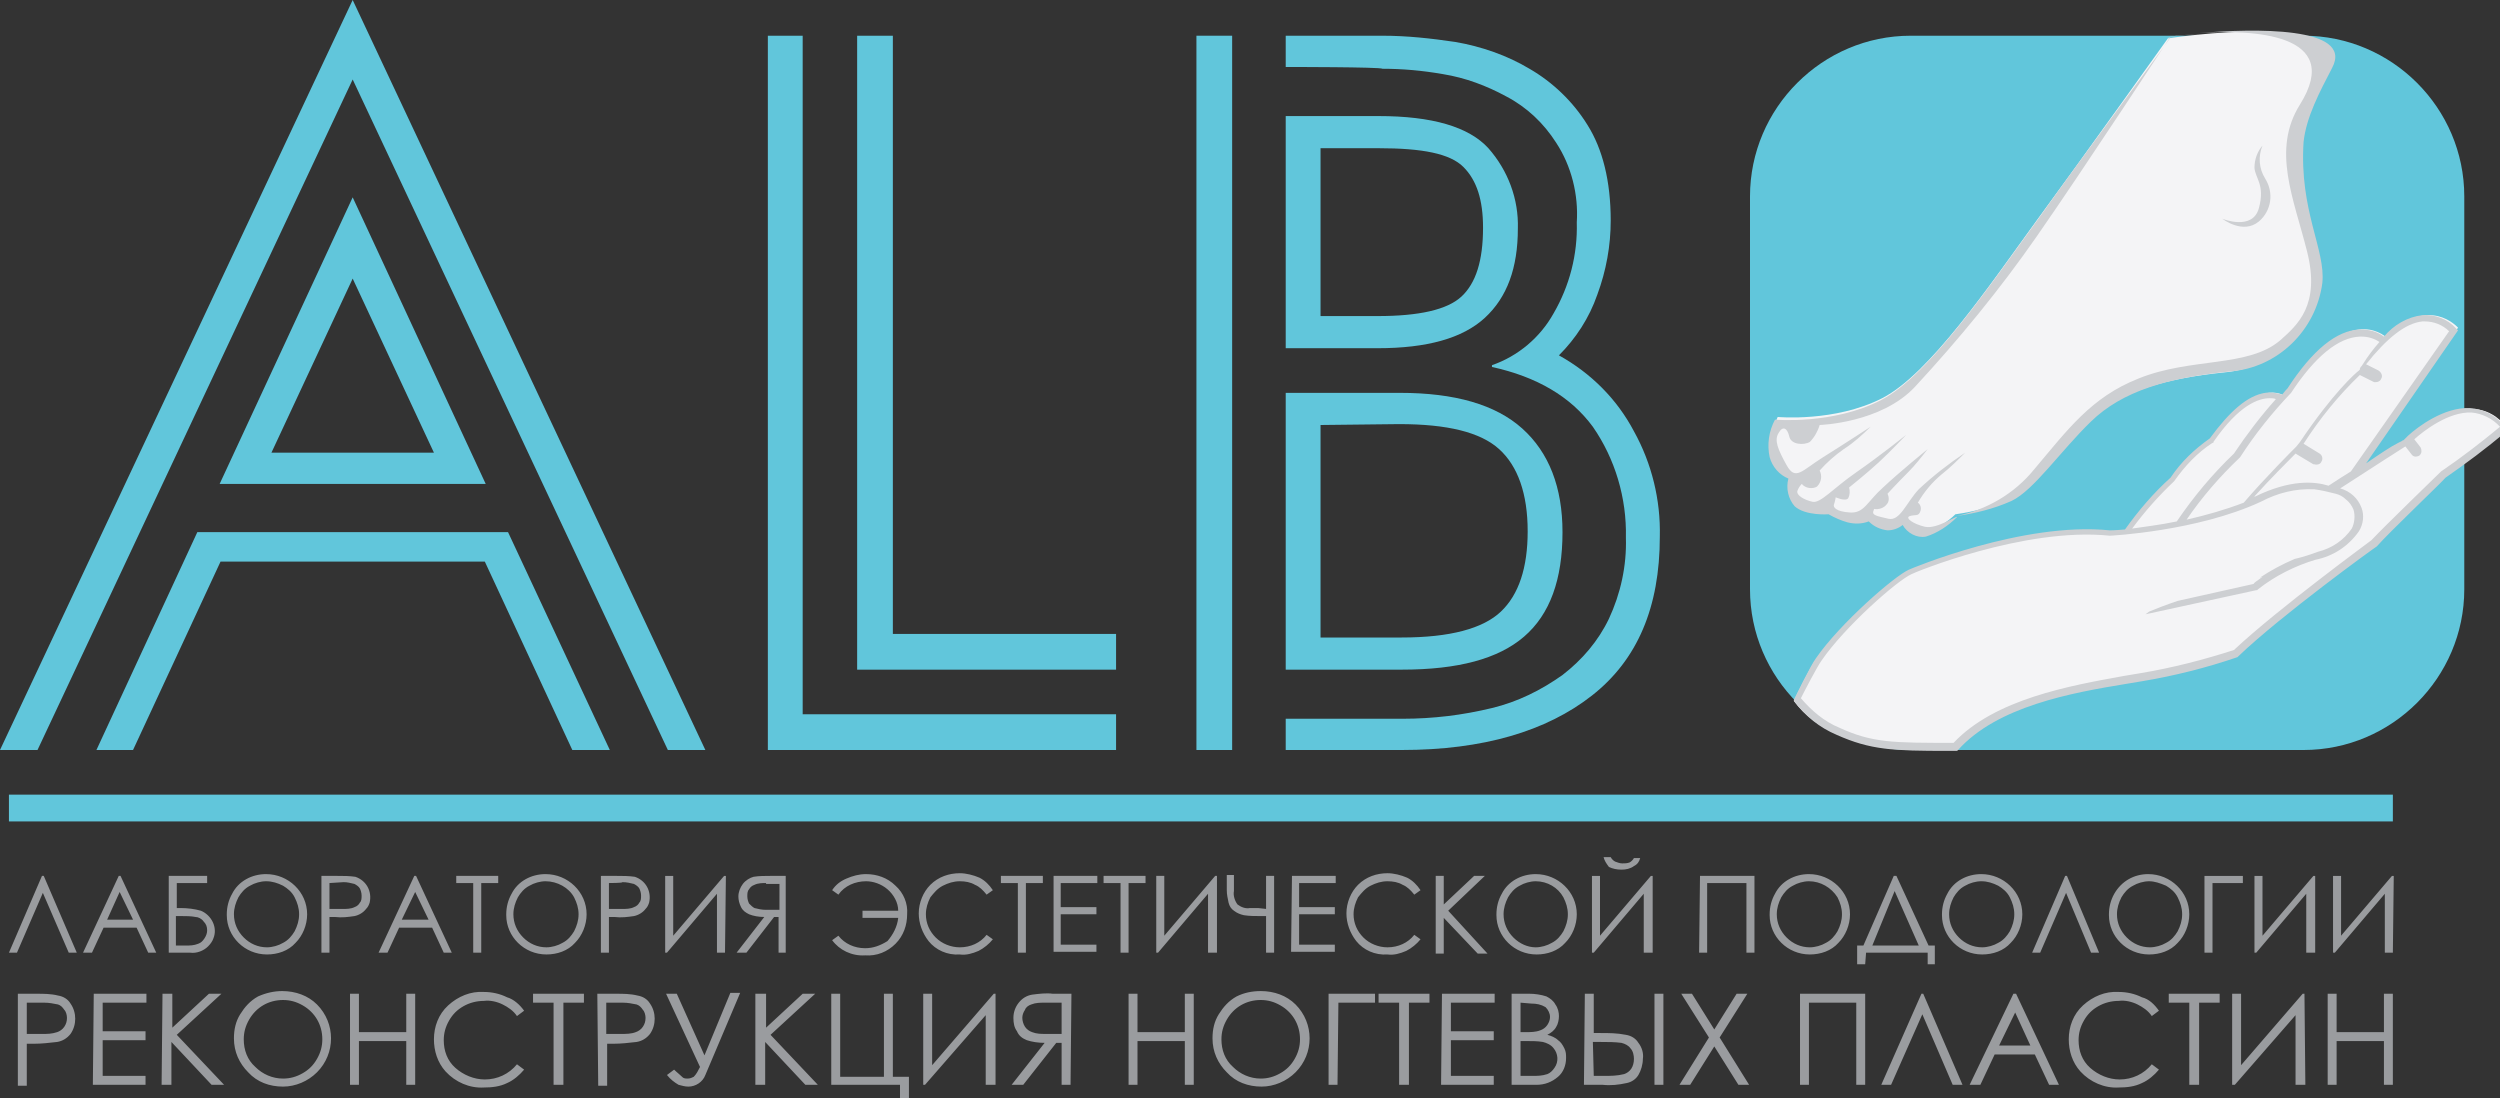
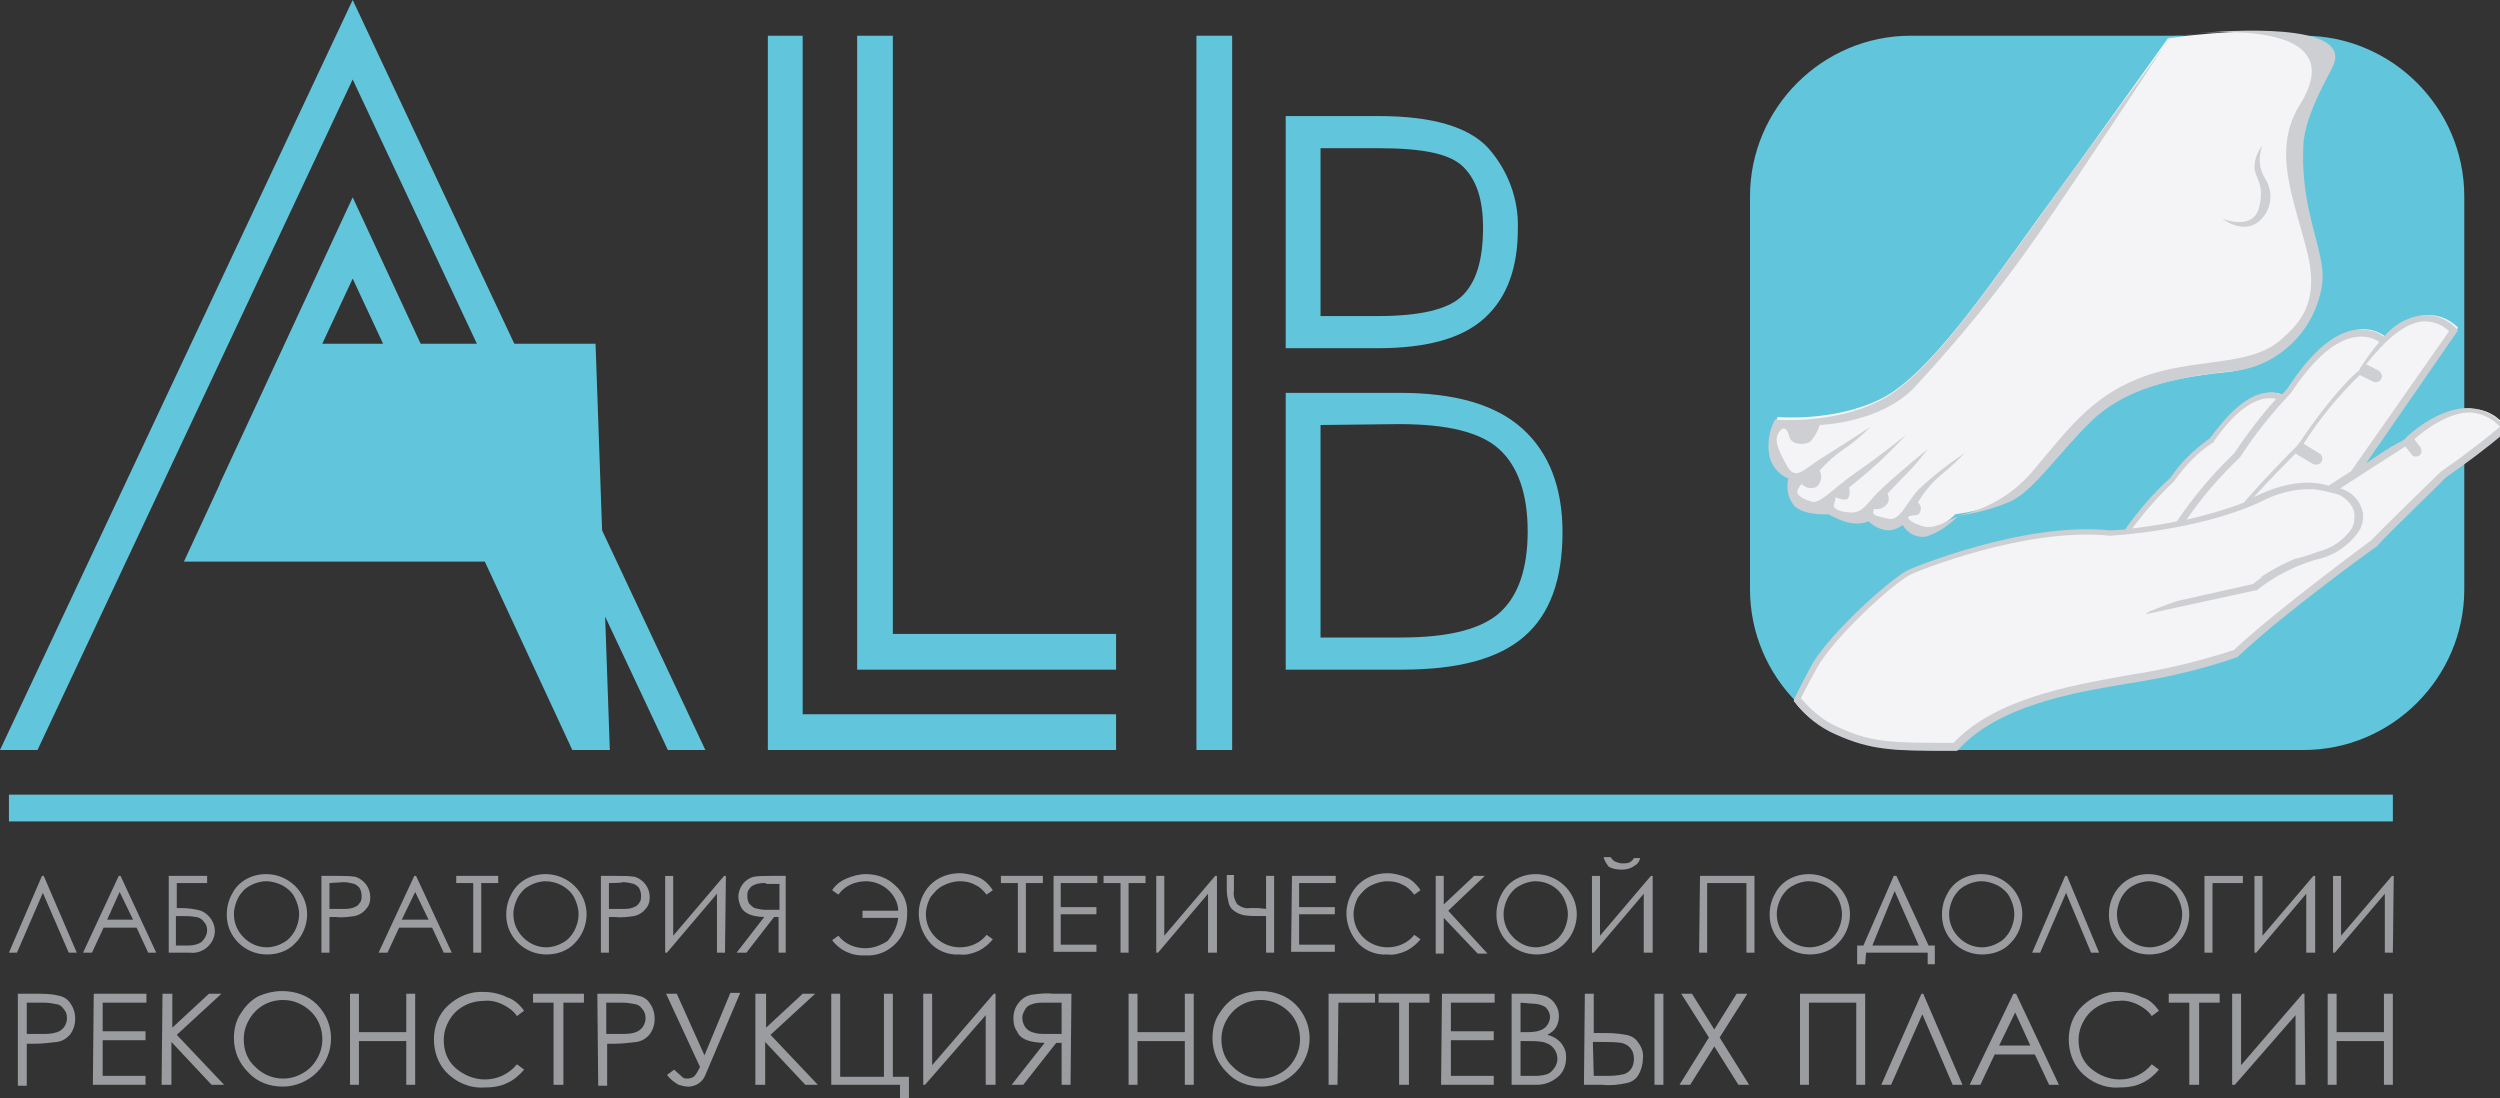
<svg xmlns="http://www.w3.org/2000/svg" id="Layer_1" width="280" height="123" viewBox="0 0 280 123">
  <rect x="0" y="0" width="280" height="123" fill="#333333" stroke="none" />
  <style>.st0{fill:#61c6db}.st1{fill:#f4f4f6}.st2{fill:#cdcfd2}.st3{fill:#9a9c9f}</style>
  <path class="st0" d="M214 84c-9.9 0-18-8.1-18-18V22c0-9.9 8.1-18 18-18h44c9.9 0 18 8.1 18 18v44c0 9.9-8.1 18-18 18h-44z" />
  <path class="st1" d="M259.4 32c.4-3.6-2.6-7.9-2.1-15.5.2-2.8 1.6-5.6 3.1-8.1 4.2-7.5-17.6-4.1-17.6-4.1s-9.2 12.9-14.7 20.4c-5.3 7.3-12 17.2-17.3 19.9-5.3 2.7-11.7 2.1-11.7 2.1-.6 1.3-.8 2.8-.6 4.2.3 1.1 1.1 1.9 2.1 2.4-.3 1.1 0 2.2.7 3.1 1.2 1.1 3.7.9 3.7.9.6.4 1.3.7 2.1.9.8.2 1.6.2 2.3-.1.5.5 1.3.9 2 .9.6 0 1.2-.2 1.7-.6.5.9 1.5 1.4 2.6 1.2 1.2-.4 2.4-1.1 3.3-2 2.1-.3 4.1-.8 6-1.7 2.5-1.2 5.3-5.4 8.8-8.7 3.5-3.3 8.5-4.8 15.4-5.5 5.4-.5 9.6-4.6 10.2-9.7z" />
  <path id="Shape_5_copy" class="st1" d="M270 49.1l-.2.2c-.1 0-.2.1-.3.1-.9.5-3 1.8-5.5 3.5l11.3-16.2s-3.3-3.8-8 1.1c-1.3-1.1-5.2-2.8-10.7 5.6 0 0-.3.3-.8.9 0 0-3.1-2.2-8 4.8-1.8 1.1-3.3 2.6-4.4 4.4-2 1.8-3.7 3.8-5.2 6-1.2.1-2 .2-2 .2-9.8-1-22.5 4.4-22.5 4.4-1.7.8-7.7 6.1-10.4 9.9-.6.8-2.4 4.5-2.4 4.5 1.2 1.6 2.8 2.8 4.6 3.6 3.9 1.8 6.3 1.8 13.3 1.8 4.9-5.5 14.5-6.8 21-8 3.6-.6 7.2-1.5 10.7-2.7 5-4.7 15.6-12.4 15.6-12.4 1.5-1.7 7.8-7.8 7.8-7.8 2.3-1.6 4.6-3.3 6.8-5.2-3.8-4.7-9.5.2-10.7 1.3z" />
  <path class="st2" d="M280.5 47.8c-.9-1.3-2.4-2-3.9-2.1-2.9-.1-5.8 2.1-6.9 3.1l-.2.2-.1.1-.2.2c-.1 0-.2.1-.2.1l-.4.2c-.8.4-2 1.2-3.6 2.3L275.3 37l-.2-.2c-1-1.1-2.4-1.6-3.8-1.5-1.7.2-3.2 1.1-4.3 2.4-.8-.6-1.7-.8-2.7-.8-2.6.1-5.3 2.3-8.1 6.6-.1.1-.3.3-.6.7-.6-.2-1.3-.3-1.9-.2-2 .3-4 2.1-6.2 5.1-1.7 1.2-3.2 2.6-4.4 4.4-1.9 1.7-3.6 3.7-5.1 5.8-1.1.1-1.7.1-1.7.1-9.7-1-22.3 4.3-22.5 4.4-1.6.7-7.7 6-10.4 9.9-.6.8-2.3 4.3-2.4 4.5l-.1.2.1.2c1.2 1.6 2.8 2.9 4.7 3.7 3.8 1.7 6.3 1.8 12.5 1.8h1l.1-.1c4.4-4.9 12.7-6.4 18.8-7.4l1.8-.3c3.6-.6 7.2-1.5 10.7-2.7l.1-.1c4.8-4.6 15.3-12.2 15.5-12.3 1.4-1.6 7.3-7.2 7.7-7.7 2.3-1.6 4.6-3.3 6.7-5.1l.3-.2-.4-.4zM271.3 36h.3c1 0 2 .4 2.7 1.1l-11 15.7c-.8.5-1.6 1-2.5 1.6-1.6-.5-4.3-.7-8.2 1.2-.1 0-.1 0-.2.1 1.9-2.1 3.9-4.1 4.7-4.9l2 1.2h.1c.3.1.7 0 .8-.3.2-.3.1-.7-.2-.9l-1.8-1.1c1.8-2.8 3.9-5.4 6.3-7.7l1.6.8.1-.3-.1.3h.2c.2 0 .5-.1.6-.4.2-.3 0-.7-.3-.9l-1.4-.7c2.3-2.9 4.4-4.6 6.3-4.8zm-11.6 15.4zm-3.1-7.4c2.7-4.1 5.3-6.2 7.7-6.3h.2c.7 0 1.4.2 2 .6-.7.8-1.3 1.6-1.8 2.4l-.2.3c-.1.1-.2.2-.2.4l-.1.1c-.4.3-2.9 2.5-6.6 8l-.4.5c-.4.4-3.5 3.5-5.9 6.3-2.1.8-4.2 1.4-6.4 1.9 1.7-2.5 3.7-4.8 5.9-6.9l.1-.1c1.6-2.5 3.6-5 5.7-7.2zm-13.1 9.9c1.2-1.7 2.6-3.2 4.3-4.3h.1v-.1c2.9-4.2 5.1-4.9 6.3-4.9.2 0 .5 0 .7.1-1.7 1.9-3.3 4-4.7 6.1-2.4 2.3-4.5 4.8-6.4 7.6-1.9.4-3.7.6-5 .8 1.4-1.9 3-3.7 4.7-5.3zm29.9-1.1c-.3.3-6.3 6.1-7.8 7.7-.1.1-10.5 7.7-15.4 12.3-3.4 1.1-6.9 2-10.5 2.6l-1.8.3c-6.1 1.1-14.5 2.6-19.1 7.5-6.8 0-9.1 0-12.8-1.7-1.7-.7-3.1-1.9-4.3-3.3.4-.8 1.8-3.5 2.3-4.2 2.6-3.8 8.5-9 10.1-9.7.1-.1 12.6-5.3 22.2-4.3.1 0 9.8-.5 16.9-3.8 1.9-1 3.9-1.5 6-1.4.8.1 1.6.3 2.4.5.4.1.8.3 1.1.6.4.3.7.7.9 1.2.2.7.1 1.5-.2 2.1-.9 1.3-2.2 2.2-3.8 2.6-.8.3-1.7.6-2.6.8-1.4.6-2.7 1.3-3.9 2.1.1 0 .2-.1.3-.1-.5.4-.9.6-1 .8l-8.5 1.9c-1.2.4-2.5.9-3.2 1.2l-.4.3 12.4-2.7h.1l.1-.1c1.9-1.5 4.1-2.6 6.4-3.3 2-.4 3.7-1.5 4.9-3.2.5-.8.6-1.8.3-2.6-.4-1.1-1.3-1.9-2.4-2.2 3.7-2.4 6.2-4 7.3-4.7l.7.9c.2.3.6.3.9.1.1-.1.2-.3.2-.4 0-.2 0-.3-.1-.5l-.7-.9c1-.9 3.8-3.1 6.4-3 1.2.1 2.4.7 3.2 1.6-2.3 1.9-4.4 3.5-6.6 5z" />
  <path id="Shape_6_copy" class="st2" d="M215.6 59c-1.3-.3-2.3-1-1.7-1.2.6-.2 1 .1 1.2-.6.1-.3 0-.7-.3-.9.7-1.2 1.6-2.3 2.7-3.2.9-.7 1.8-1.6 2.6-2.4-1.8 1.2-3.6 2.6-5.2 4.1-1.4 1.5-2.1 3.6-3.4 3.3s-1.8-.4-1.7-.8l.1-.3c.5.1 1.1-.1 1.4-.5.3-.3.3-.8.1-1.2 0 0 1-1.1 2.3-2.4.8-.8 1.5-1.7 2.2-2.6 0 0-3.2 2.6-5 4.3-1.8 1.6-2.1 2.9-3.7 2.8-1.6-.1-1.9-.6-1.8-.9.1-.2.2-.8.2-.8s1.1.5 1.4.1c.2-.4.2-.8.1-1.2 0 0 2-1.6 3.3-2.8s3.1-3.1 3.1-3.1-3 2.4-5.6 4.2c-2.6 1.8-4 3.5-4.9 3.3s-1.8-.7-1.7-1.2c.1-.3.3-.6.5-.8.4.5 1.2.6 1.7.3.5-.5.6-1.2.3-1.8.8-.9 1.7-1.7 2.7-2.4 1.1-.7 2.1-1.6 3-2.5 0 0-2.9 1.9-5.3 3.4s-3.1 2.7-4.1.9c-1-1.8-1.4-2.8-.9-3.6.5-.9 1-.5 1.2.4s1.6 1 2.3.6c.5-.5.9-1.2 1.1-1.9 0 0 6.9-.2 10.7-4.3 4.9-5.3 9.5-10.9 13.6-16.8 5.5-7.9 14.9-22.3 15-22.4.6-.1 1.7-.2 3.2-.3-2.1.1-3.6.4-3.6.4h.4c-.1.2-9.4 12.7-14.8 20.3-5.4 7.4-12.2 17.5-17.6 20.3-5.4 2.8-11.9 2.2-11.9 2.2-.7 1.3-.9 2.8-.6 4.2.3 1.1 1.1 2 2.1 2.4-.3 1.1 0 2.3.7 3.1 1.2 1.1 3.8.9 3.8.9.7.4 1.4.7 2.1.9.8.2 1.6.2 2.4-.1.6.6 1.3.9 2.1 1 .6 0 1.2-.2 1.7-.6.5.9 1.6 1.5 2.6 1.3 1.3-.4 2.5-1.2 3.5-2.2 0-.2-2.3 1.4-3.6 1.1zm45.6-51.4c2.5-4.7-8.9-4.4-14.9-3.9 5.9-.4 16.3 0 11.3 8-3.2 5.1-.7 10.5.8 16.5s-1.1 8.2-3 9.9c-3.6 3.1-10 1.9-15.9 4.3-5.3 2.1-7.9 5.7-11.7 10.2-2.2 2.7-5.3 4.5-8.7 5.2 2.1-.3 4.2-.8 6.2-1.7 2.5-1.2 5.4-5.5 8.9-8.9 3.5-3.4 8.6-4.9 15.6-5.6 5.3-.4 9.6-4.6 10.3-9.9.4-3.7-2.6-8.1-2.1-15.8.3-2.8 1.8-5.6 3.2-8.3zM253 24.8c1.4-1.2 1.7-3.2.7-4.8-.7-1.1-.8-2.5-.3-3.7-.6.7-.9 1.6-.9 2.5.1 1.2 1.2 1.9.5 4.5s-4.1 1.2-4.1 1.2 2.3 1.8 4.1.3z" />
  <path class="st0" d="M134 84V4h4v80h-4z" />
  <path id="Shape_1_copy" class="st0" d="M157 75h-13V44h12.8c6.1 0 10.7 1.3 13.7 4s4.5 6.6 4.5 11.6c0 5.3-1.4 9.2-4.3 11.7S163.3 75 157 75zm-9.1-27.4v23.8h9.1c5.4 0 9.1-1 11.1-2.9s3-4.9 3-9c0-4.2-1.1-7.3-3.2-9.2-2.1-1.9-5.8-2.8-11.2-2.8l-8.8.1z" />
  <path id="Shape_1_copy_4" class="st0" d="M144 39V13h10.4c6 0 10.1 1.2 12.3 3.6 2.2 2.5 3.4 5.7 3.3 9 0 4.4-1.2 7.7-3.7 10s-6.5 3.4-12 3.4H144zm3.9-22.4v18.8h6.4c4.6 0 7.8-.7 9.4-2.2 1.6-1.5 2.4-4 2.4-7.7 0-3.1-.7-5.3-2.2-6.8s-4.6-2.1-9.5-2.1h-6.5z" />
-   <path id="Shape_1_copy_3" class="st0" d="M144 7.5V4h10.8c2.8 0 5.5.3 8.2.7 2.9.5 5.8 1.5 8.3 3 2.6 1.5 4.9 3.7 6.5 6.3 1.7 2.7 2.6 6.3 2.6 10.7 0 2.8-.5 5.6-1.5 8.3-.9 2.6-2.4 4.9-4.3 6.8 3.6 2 6.5 4.9 8.4 8.5 2 3.6 3 7.7 2.9 11.8 0 7.9-2.5 13.8-7.6 17.8S166.1 84 157 84h-13v-3.5h13.1c3.4 0 6.7-.4 10-1.2 2.9-.7 5.5-2 7.9-3.7 2.2-1.7 4-3.8 5.2-6.3 1.3-2.8 2-5.9 1.9-9.1.1-4.4-1.2-8.8-3.7-12.4-2.5-3.4-6.3-5.6-11.3-6.7v-.2c2.9-1 5.4-3.1 6.9-5.8 1.8-3.1 2.7-6.6 2.6-10.2.2-3.1-.6-6.3-2.3-8.9-1.4-2.2-3.3-4-5.6-5.2-2.2-1.2-4.6-2.1-7.1-2.5-2.3-.4-4.5-.6-6.8-.6 0-.2-10.8-.2-10.8-.2z" />
  <path id="Rectangle_5_copy" class="st0" d="M86 84V4h3.9v76.5H125V84H86zm10-9V4h4v67.5h25V75H96zm-9 5h38v4H87v-4zm9-9h29v4H96v-4z" />
-   <path id="Shape_1_copy_2" class="st0" d="M79 84h-4.2L39.5 8.9 4.2 84H0L39.5 0 79 84zm-10.7 0h-4.2l-9.8-21.1H24.7L14.9 84h-4.1l11.3-24.4h34.8L68.3 84zM24.6 54.2l14.9-32.1 14.9 32.1H24.6zm14.9-23l-9.1 19.5h18.2l-9.1-19.5z" />
+   <path id="Shape_1_copy_2" class="st0" d="M79 84h-4.2L39.5 8.9 4.2 84H0L39.5 0 79 84zm-10.7 0h-4.2l-9.8-21.1H24.7h-4.1l11.3-24.4h34.8L68.3 84zM24.6 54.2l14.9-32.1 14.9 32.1H24.6zm14.9-23l-9.1 19.5h18.2l-9.1-19.5z" />
  <path class="st0" d="M268 89H1v3h267v-3z" />
  <path class="st3" d="M2 111.3h2.1c.8 0 1.6 0 2.4.2.6.1 1.1.4 1.4.9.7 1 .7 2.4 0 3.4-.4.5-.9.8-1.5.9-.9.1-1.7.2-2.6.2H3v4.7H2v-10.3zm1 1v3.5h1.8c.5 0 1 0 1.6-.2.3-.1.6-.3.8-.6.2-.3.3-.6.3-1 0-.3-.1-.7-.3-.9-.2-.3-.4-.5-.7-.6-.5-.1-1-.2-1.5-.2H3zm7.5-1h5.9v1h-4.9v3.2h4.8v1h-4.8v4h4.8v1h-5.9l.1-10.2zm7.7 0h1.1v3.8l4.1-3.8h1.4l-5 4.6 5.3 5.6h-1.4l-4.5-4.8v4.8h-1.1l.1-10.2zm13.4-.3c1.5 0 2.9.5 3.9 1.5 2.1 2.1 2.1 5.5 0 7.6-1 1-2.4 1.6-3.8 1.6-1.5 0-2.9-.5-3.9-1.6-1-1-1.6-2.3-1.6-3.8 0-1 .2-1.9.7-2.7.5-.8 1.1-1.5 2-2 .9-.4 1.8-.6 2.7-.6zm.1 1c-1.6 0-3 .8-3.8 2.2-.4.7-.6 1.4-.6 2.2 0 1.2.4 2.3 1.3 3.1.8.8 1.9 1.3 3.1 1.3.8 0 1.5-.2 2.2-.6.7-.4 1.2-.9 1.6-1.6.4-.7.6-1.4.6-2.2 0-1.6-.8-3-2.2-3.8-.7-.4-1.4-.6-2.2-.6zm7.5-.7h1v4.3h5.3v-4.3h1v10.2h-1v-4.9h-5.3v4.9h-1v-10.2zm19.5 1.9l-.8.6c-.4-.6-1-1-1.6-1.3-.6-.3-1.4-.5-2.1-.4-.8 0-1.6.2-2.3.6-.7.4-1.2.9-1.6 1.6-.4.7-.6 1.4-.6 2.2 0 1.2.4 2.3 1.3 3.1.9.8 2.1 1.3 3.3 1.3 1.4 0 2.7-.6 3.6-1.7l.8.6c-.5.6-1.2 1.2-1.9 1.5-.8.4-1.7.5-2.6.5-1.6.1-3.2-.6-4.3-1.8-.9-1-1.3-2.3-1.3-3.6 0-1.4.5-2.8 1.6-3.8s2.5-1.6 4-1.5c.9 0 1.8.2 2.6.6.7.2 1.4.8 1.9 1.5zm1-.9v-1h5.7v1h-2.3v9.2H62v-9.2h-2.3zm7.2-1H69c.8 0 1.6 0 2.4.2.6.1 1.1.4 1.4.9.7 1 .7 2.4 0 3.4-.4.5-.9.8-1.5.9-.9.1-1.7.2-2.6.2H68v4.7h-1l-.1-10.3zm1 1v3.5h1.7c.5 0 1.1 0 1.6-.2.3-.1.6-.3.8-.6.2-.3.3-.6.3-1 0-.3-.1-.7-.3-.9-.2-.3-.4-.5-.7-.6-.5-.1-1-.2-1.5-.2h-1.9zm6.7-1h1.2l3.1 6.9 2.9-7h1.1l-3.9 9.2c-.3.8-1.1 1.3-1.9 1.3-.4 0-.7-.1-1.1-.2-.5-.3-.9-.6-1.3-1.1l.8-.6c.3.3.7.6 1 .9.2.1.3.1.5.1.3 0 .5-.1.7-.2.3-.3.5-.7.7-1.1l-3.8-8.2zm10.1 0h1.1v3.8l4.1-3.8h1.4l-5 4.6 5.3 5.6h-1.4l-4.5-4.8v4.8h-1.1v-10.2h.1zm16.1 10.2h-7.7v-10.2h1v9.3H99v-9.3h1v9.3h1.8v2.5h-1v-1.6zm10.7 0h-1.1v-7.8l-6.8 7.8h-.2v-10.2h1v8l6.9-8h.2v10.2zm8.4 0h-1v-4.7h-.6l-3.7 4.7h-1.3l3.7-4.7c-.7 0-1.4-.1-2-.3-.5-.2-.9-.5-1.1-1-.3-.4-.4-.9-.4-1.5s.2-1.2.6-1.7c.4-.5.9-.8 1.5-.9.8-.1 1.6-.2 2.3-.1h2.1l-.1 10.2zm-2.9-9.2c-.5 0-1 0-1.5.2-.3.1-.6.3-.7.6-.2.3-.3.6-.3.9 0 .3.1.7.3 1 .2.3.5.5.8.6.5.2 1 .2 1.5.2h1.8v-3.5H117zm9.4-1h1v4.3h5.3v-4.3h1v10.2h-1v-4.9h-5.3v4.9h-1v-10.2zm14.8-.3c1.5 0 2.9.5 3.9 1.5 2.1 2.1 2.1 5.5 0 7.6-1 1-2.4 1.6-3.8 1.6-1.5 0-2.9-.5-3.9-1.6-1-1-1.6-2.3-1.6-3.8 0-1 .2-1.9.7-2.7.5-.8 1.1-1.5 2-2 .8-.4 1.7-.6 2.7-.6zm0 1c-1.6 0-3 .8-3.8 2.2-.4.7-.6 1.4-.6 2.2 0 1.2.4 2.3 1.3 3.1.8.8 1.9 1.3 3.1 1.3.8 0 1.5-.2 2.2-.6.7-.4 1.2-.9 1.6-1.6.4-.7.6-1.4.6-2.2 0-1.6-.8-3-2.2-3.8-.7-.4-1.4-.6-2.2-.6zm8.6 9.5h-1v-10.2h5.2v1h-4.1l-.1 9.2zm4.6-9.2v-1h5.7v1h-2.3v9.2h-1.1v-9.2h-2.3zm7.1-1h5.9v1h-4.9v3.2h4.8v1h-4.8v4h4.8v1h-5.9l.1-10.2zm7.8 0h2c.6 0 1.3.1 1.9.3.4.2.8.5 1 .9.3.4.4.9.4 1.3s-.1.9-.3 1.2c-.2.4-.6.7-1 .9.4.1.9.3 1.2.6.3.2.5.5.7.9.2.4.2.7.2 1.1 0 .8-.3 1.6-.9 2.1-.7.6-1.5.9-2.4.9h-2.8v-10.2zm1 1v3.3h.6c.5 0 1.1 0 1.6-.2.3-.1.6-.3.8-.6.2-.3.3-.6.3-.9 0-.4-.2-.8-.5-1.1-.5-.3-1-.4-1.6-.4l-1.2-.1zm0 4.3v3.9h1.3c.6 0 1.1 0 1.7-.2.3-.1.6-.4.8-.7.5-.7.4-1.6-.1-2.2-.3-.4-.8-.6-1.2-.7-.6-.1-1.2-.1-1.8-.1h-.7zm7.2-5.3h1v4.4h.7c1 0 1.9 0 2.9.2.6.1 1.1.4 1.4.9.4.5.6 1.2.5 1.8 0 .6-.2 1.3-.5 1.8s-.8.8-1.3.9c-.9.2-1.8.3-2.7.2h-2.1l.1-10.2zm1 9.2h1.1c.8 0 1.5 0 2.3-.2.3-.1.6-.3.8-.6.2-.3.3-.7.3-1.1 0-.4-.1-.9-.4-1.2-.2-.3-.6-.5-1-.6-.8-.1-1.5-.1-2.3-.1h-.9l.1 3.8zm6.8-9.2h1v10.2h-1v-10.2zm3 0h1.2l2.5 4 2.5-4h1.2l-3.1 4.9 3.3 5.3h-1.2l-2.7-4.3-2.7 4.3h-1.2l3.3-5.3-3.1-4.9zm13.3 0h7.3v10.2h-1v-9.2h-5.3v9.2h-1v-10.2zm18.2 10.2h-1.1l-3.4-7.9-3.5 7.9h-1.1l4.5-10.2h.2l4.4 10.2zm6-10.2l4.8 10.2h-1.1l-1.6-3.4h-4.5l-1.6 3.4h-1.2l4.9-10.2h.3zm-.1 2.1l-1.8 3.7h3.5l-1.7-3.7zm16.1-.2l-.8.6c-.4-.6-1-1-1.6-1.3-.6-.3-1.4-.5-2.1-.4-.8 0-1.6.2-2.3.6-.7.4-1.2.9-1.6 1.6-.4.7-.6 1.4-.6 2.2 0 1.2.4 2.3 1.3 3.1.9.8 2.1 1.3 3.3 1.3 1.4 0 2.7-.6 3.6-1.7l.8.6c-.5.6-1.2 1.2-1.9 1.5-.8.4-1.7.5-2.6.5-1.6.1-3.2-.6-4.3-1.8-.9-1-1.3-2.3-1.3-3.6 0-1.4.5-2.8 1.6-3.8s2.5-1.6 4-1.5c.9 0 1.8.2 2.6.6.8.2 1.4.8 1.9 1.5zm1.1-.9v-1h5.7v1h-2.3v9.2h-1.1v-9.2h-2.3zm15.3 9.2h-1.1v-7.8l-6.8 7.8h-.3v-10.2h1v8l6.9-8h.2l.1 10.2zm2.5-10.2h1v4.3h5.3v-4.3h1v10.2h-1v-4.9h-5.3v4.9h-1v-10.2z" />
  <path id="Shape_3_copy" class="st3" d="M8.6 106.7h-.9L4.8 100l-2.9 6.7H1l3.7-8.6h.2l3.7 8.6zm4.9-8.6l4 8.6h-.9l-1.3-2.8h-3.7l-1.3 2.8h-1l4-8.6h.2zm-.1 1.8L12 103h2.9l-1.5-3.1zm5.5 6.8v-8.6h4.3v.8h-3.4v2.8h.4c.8 0 1.6.1 2.3.3 1.2.5 1.9 1.9 1.4 3.1-.1.3-.3.6-.6.9-.5.5-1.3.8-2 .7h-2.4zm.8-4.1v3.3h1.1c.5 0 .9 0 1.4-.2.3-.1.5-.3.7-.6.2-.3.3-.6.3-.9 0-.4-.1-.7-.4-1-.2-.3-.6-.5-.9-.5-.5-.1-1.1-.1-1.6-.1h-.6zm10.1-4.7c2.5 0 4.6 2 4.6 4.5 0 1.2-.5 2.4-1.3 3.2-.8.9-2 1.3-3.2 1.3-2.5 0-4.5-2-4.5-4.4v-.1c0-.8.2-1.6.6-2.3.7-1.4 2.2-2.2 3.8-2.2zm0 .8c-.6 0-1.3.2-1.8.5-.6.3-1 .8-1.3 1.3-.3.6-.5 1.2-.5 1.9 0 1 .4 1.9 1.1 2.6.7.7 1.6 1.1 2.6 1.1.6 0 1.3-.2 1.8-.5.6-.3 1-.8 1.3-1.3.3-.6.5-1.2.5-1.9s-.2-1.3-.5-1.9c-.3-.6-.8-1-1.3-1.3-.6-.3-1.2-.5-1.9-.5zm6.3-.6h1.7c.7 0 1.3 0 2 .1 1.2.4 1.9 1.6 1.6 2.9-.1.3-.2.5-.4.7-.3.4-.8.7-1.3.8-.7.1-1.4.2-2.2.1h-.6v4H36v-8.6h.1zm.8.8v2.9h1.5c.4 0 .9 0 1.3-.2.3-.1.5-.3.6-.5.2-.2.2-.5.2-.8 0-.3-.1-.6-.2-.8-.1-.2-.4-.4-.6-.5-.4-.1-.8-.2-1.2-.2l-1.6.1zm9.7-.8l4 8.6h-.9l-1.3-2.8h-3.7l-1.3 2.8h-1l4-8.6h.2zm-.1 1.8L45 103h3l-1.5-3.1zm4.6-1v-.8h4.7v.8h-1.9v7.8H53v-7.8h-1.9zm10-1c2.5 0 4.6 2 4.6 4.5 0 1.2-.5 2.4-1.3 3.2-.8.9-2 1.3-3.2 1.3-2.5 0-4.5-2-4.5-4.4v-.1c0-.8.2-1.6.6-2.3.7-1.4 2.2-2.2 3.8-2.2zm0 .8c-.6 0-1.3.2-1.8.5-.6.3-1 .8-1.3 1.3-.3.6-.5 1.2-.5 1.9 0 1 .4 1.9 1.1 2.6.7.7 1.6 1.1 2.6 1.1.6 0 1.3-.2 1.8-.5.6-.3 1-.8 1.3-1.3.3-.6.5-1.2.5-1.9s-.2-1.3-.5-1.9c-.6-1.1-1.9-1.8-3.2-1.8zm6.3-.6h1.7c.7 0 1.3 0 2 .1 1.2.4 1.9 1.6 1.6 2.9-.1.3-.2.5-.4.7-.3.4-.8.7-1.3.8-.7.1-1.4.2-2.2.1h-.6v4h-.9v-8.6h.1zm.8.8v2.9h1.5c.4 0 .9 0 1.3-.2.3-.1.5-.3.6-.5.2-.2.2-.5.2-.8 0-.3-.1-.6-.2-.8-.1-.2-.4-.4-.6-.5-.4-.1-.8-.2-1.3-.2.1.1-1.5.1-1.5.1zm13 7.8h-.9v-6.6l-5.6 6.6h-.2v-8.6h.9v6.7l5.7-6.7h.2l-.1 8.6zm6.9 0h-.9v-4h-.5l-3.1 4h-1.1l3.1-4c-.6 0-1.2-.1-1.7-.3-.4-.2-.7-.4-.9-.8-.2-.4-.3-.8-.3-1.2 0-.5.2-1 .5-1.4.3-.4.8-.7 1.2-.8.6-.1 1.3-.1 1.9-.1H88v8.6zm-2.3-7.8c-.4 0-.9 0-1.3.2-.3.1-.5.3-.6.5-.2.2-.2.5-.2.8 0 .3.1.6.2.8.2.2.4.4.6.5.4.1.8.2 1.3.2h1.5V99h-1.5v-.1zm14.8 3.9h-4v-.8h4c0-.9-.5-1.8-1.2-2.4-.7-.6-1.6-.9-2.4-.9-1.2 0-2.4.5-3.1 1.5l-.7-.5c.4-.6.9-1 1.6-1.3.7-.3 1.4-.5 2.2-.5 1.2 0 2.4.4 3.3 1.3.9.8 1.4 2 1.3 3.2 0 1.2-.4 2.4-1.3 3.3-.9.9-2.1 1.4-3.4 1.3-1.5.1-2.9-.6-3.7-1.7l.7-.5c.7.9 1.8 1.4 3 1.4.9 0 1.7-.3 2.5-.8.6-.7 1.1-1.6 1.2-2.6zm10.6-3.1l-.7.5c-.4-.5-.8-.9-1.3-1.1-.5-.3-1.1-.4-1.7-.4-.7 0-1.3.2-1.9.5-.6.3-1 .8-1.4 1.3-.3.6-.5 1.2-.5 1.9 0 1 .4 1.9 1.1 2.6.7.7 1.7 1.1 2.7 1.1 1.2 0 2.3-.5 3-1.4l.7.5c-.4.5-1 1-1.6 1.3-.7.3-1.4.5-2.1.4-1.4.1-2.7-.5-3.5-1.5-.7-.9-1.1-2-1.1-3.1 0-1.2.5-2.4 1.3-3.2.9-.9 2.1-1.3 3.3-1.3.7 0 1.5.2 2.2.5.6.3 1.1.8 1.5 1.4zm.9-.8v-.8h4.7v.8h-1.9v7.8h-.9v-7.8h-1.9zm5.9-.8h4.9v.8h-4.1v2.7h4v.8h-4v3.4h4v.8H118v-8.5zm5.6.8v-.8h4.7v.8h-1.9v7.8h-.9v-7.8h-1.9zm12.6 7.8h-.9v-6.6l-5.6 6.6h-.2v-8.6h.9v6.7l5.7-6.7h.2v8.6zm5.6-4.9v-3.7h.9v8.6h-.9v-4.1h-.6c-.6 0-1.3 0-1.9-.1-.4-.1-.7-.2-1.1-.5-.3-.2-.5-.5-.6-.9-.1-.5-.2-.9-.2-1.4V98h.8v1.8c-.1.5.1 1.1.4 1.5.4.3.9.5 1.4.4h.9l.9.1zm2.9-3.7h4.9v.8h-4.1v2.7h4v.8h-4v3.4h4v.8h-4.9l.1-8.5zm14.4 1.6l-.7.5c-.4-.5-.8-.9-1.3-1.1-.5-.3-1.1-.4-1.7-.4-.7 0-1.3.2-1.9.5-.6.3-1 .8-1.4 1.3-.3.6-.5 1.2-.5 1.9 0 1 .4 1.9 1.1 2.6.7.7 1.7 1.1 2.7 1.1 1.2 0 2.3-.5 3-1.4l.7.5c-.4.5-1 1-1.6 1.3-.7.3-1.4.5-2.1.4-1.4.1-2.7-.5-3.5-1.5-.7-.9-1.1-2-1.1-3.1 0-1.2.5-2.4 1.3-3.2.9-.9 2.1-1.3 3.3-1.3.7 0 1.5.2 2.2.5.6.3 1.1.8 1.5 1.4zm1.7-1.6h.9v3.2l3.4-3.2h1.2l-4.1 3.9 4.4 4.8h-1.1l-3.8-4v4h-.9v-8.7zm11.2-.2c2.5 0 4.6 2 4.6 4.5 0 1.2-.5 2.4-1.3 3.2-.8.9-2 1.3-3.2 1.3-2.5 0-4.5-2-4.5-4.4v-.1c0-.8.2-1.6.6-2.3.7-1.4 2.2-2.2 3.8-2.2zm0 .8c-.6 0-1.3.2-1.8.5-.6.3-1 .8-1.3 1.3-.3.6-.5 1.2-.5 1.9 0 1 .4 1.9 1.1 2.6.7.7 1.6 1.1 2.5 1.1.6 0 1.3-.2 1.8-.5.6-.3 1-.8 1.3-1.3.3-.6.5-1.2.5-1.9s-.2-1.3-.5-1.9c-.6-1.1-1.8-1.8-3.1-1.8zm13 8h-.9v-6.6l-5.6 6.6h-.2v-8.6h.9v6.7l5.7-6.7h.2v8.6zM179.6 96h.8c.1.2.3.4.5.5.3.1.5.2.8.2.3 0 .5 0 .8-.1.2-.1.4-.3.5-.5h.7c-.1.4-.3.7-.7.9-.4.3-.9.4-1.4.4-.5 0-1-.1-1.4-.3-.3-.4-.5-.7-.6-1.1zm10.8 2.1h6.1v8.6h-.9v-7.8h-4.4v7.8h-.9l.1-8.6zm12.2-.2c2.5 0 4.6 2 4.6 4.5 0 1.2-.5 2.4-1.3 3.2-.8.9-2 1.3-3.2 1.3-2.5 0-4.5-2-4.5-4.4v-.1c0-.8.2-1.6.6-2.3.7-1.4 2.2-2.2 3.8-2.2zm0 .8c-.6 0-1.3.2-1.8.5-.6.3-1 .8-1.3 1.3-.3.6-.5 1.2-.5 1.9 0 1 .4 1.9 1.1 2.6.7.7 1.6 1.1 2.6 1.1.6 0 1.3-.2 1.8-.5.6-.3 1-.8 1.3-1.3.3-.6.5-1.2.5-1.9s-.2-1.3-.5-1.9c-.7-1.1-1.9-1.8-3.2-1.8zm6.3 9.3h-.9v-2.1h.7l3.4-7.8h.3l3.6 7.8h.7v2.1h-.8v-1.3H209l-.1 1.3zm.8-2.1h5.2l-2.7-6.1-2.5 6.1zm12.2-8c2.5 0 4.6 2 4.6 4.5 0 1.2-.5 2.4-1.3 3.2-.8.9-2 1.3-3.2 1.3-2.5 0-4.5-2-4.5-4.4v-.1c0-.8.2-1.6.6-2.3.7-1.4 2.2-2.2 3.8-2.2zm0 .8c-.6 0-1.3.2-1.8.5-.6.3-1 .8-1.3 1.3-.3.6-.5 1.2-.5 1.9 0 1 .4 1.9 1.1 2.6.7.7 1.6 1.1 2.6 1.1.6 0 1.3-.2 1.8-.5.6-.3 1-.8 1.3-1.3.3-.6.5-1.2.5-1.9s-.2-1.3-.5-1.9c-.3-.6-.8-1-1.3-1.3-.6-.3-1.2-.5-1.9-.5zm13.2 8h-.9l-2.8-6.7-2.9 6.7h-.9l3.7-8.6h.2l3.6 8.6zm5.5-8.8c2.5 0 4.6 2 4.6 4.5 0 1.2-.5 2.4-1.3 3.2-.8.9-2 1.3-3.2 1.3-2.5 0-4.5-2-4.5-4.4v-.1c0-.8.2-1.6.6-2.3.8-1.4 2.2-2.2 3.8-2.2zm.1.8c-.6 0-1.3.2-1.8.5-.6.3-1 .8-1.3 1.3-.3.6-.5 1.2-.5 1.9 0 1 .4 1.9 1.1 2.6.7.7 1.6 1.1 2.6 1.1.6 0 1.3-.2 1.8-.5.6-.3 1-.8 1.3-1.3.3-.6.5-1.2.5-1.9s-.2-1.3-.5-1.9c-.3-.6-.8-1-1.3-1.3-.7-.3-1.3-.5-1.9-.5zm7.1 8h-.9v-8.6h4.3v.8h-3.4v7.8zm11.4 0h-.9v-6.6l-5.6 6.6h-.2v-8.6h.9v6.7l5.7-6.7h.2v8.6zm8.8 0h-.9v-6.6l-5.6 6.6h-.2v-8.6h.9v6.7l5.7-6.7h.2l-.1 8.6z" />
</svg>